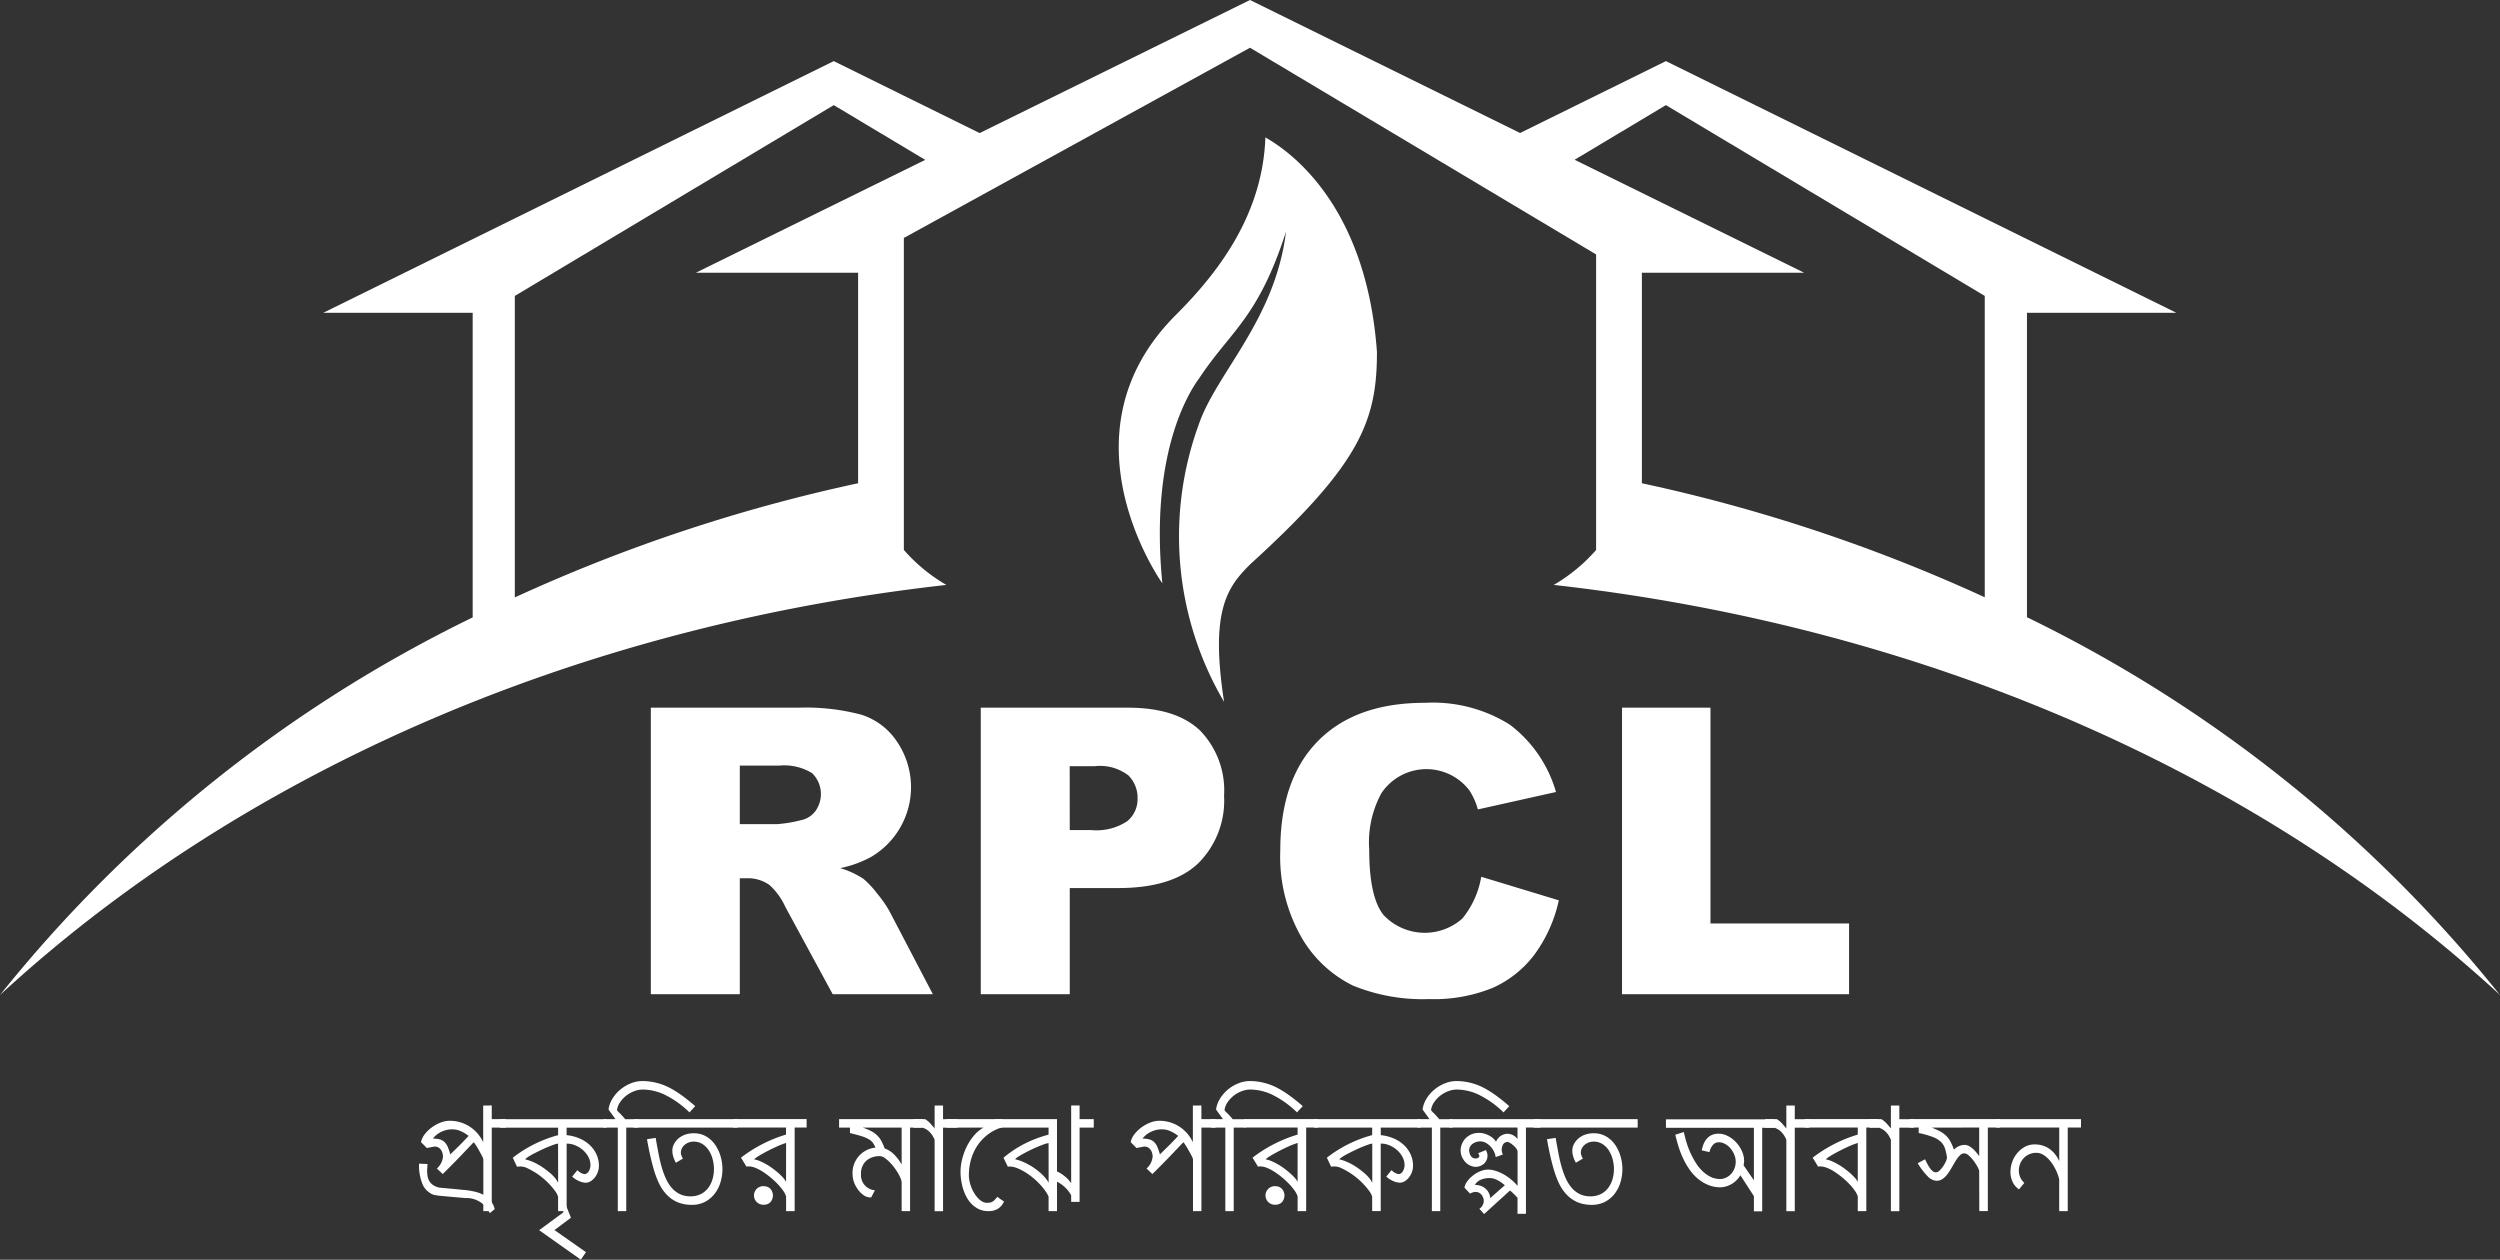
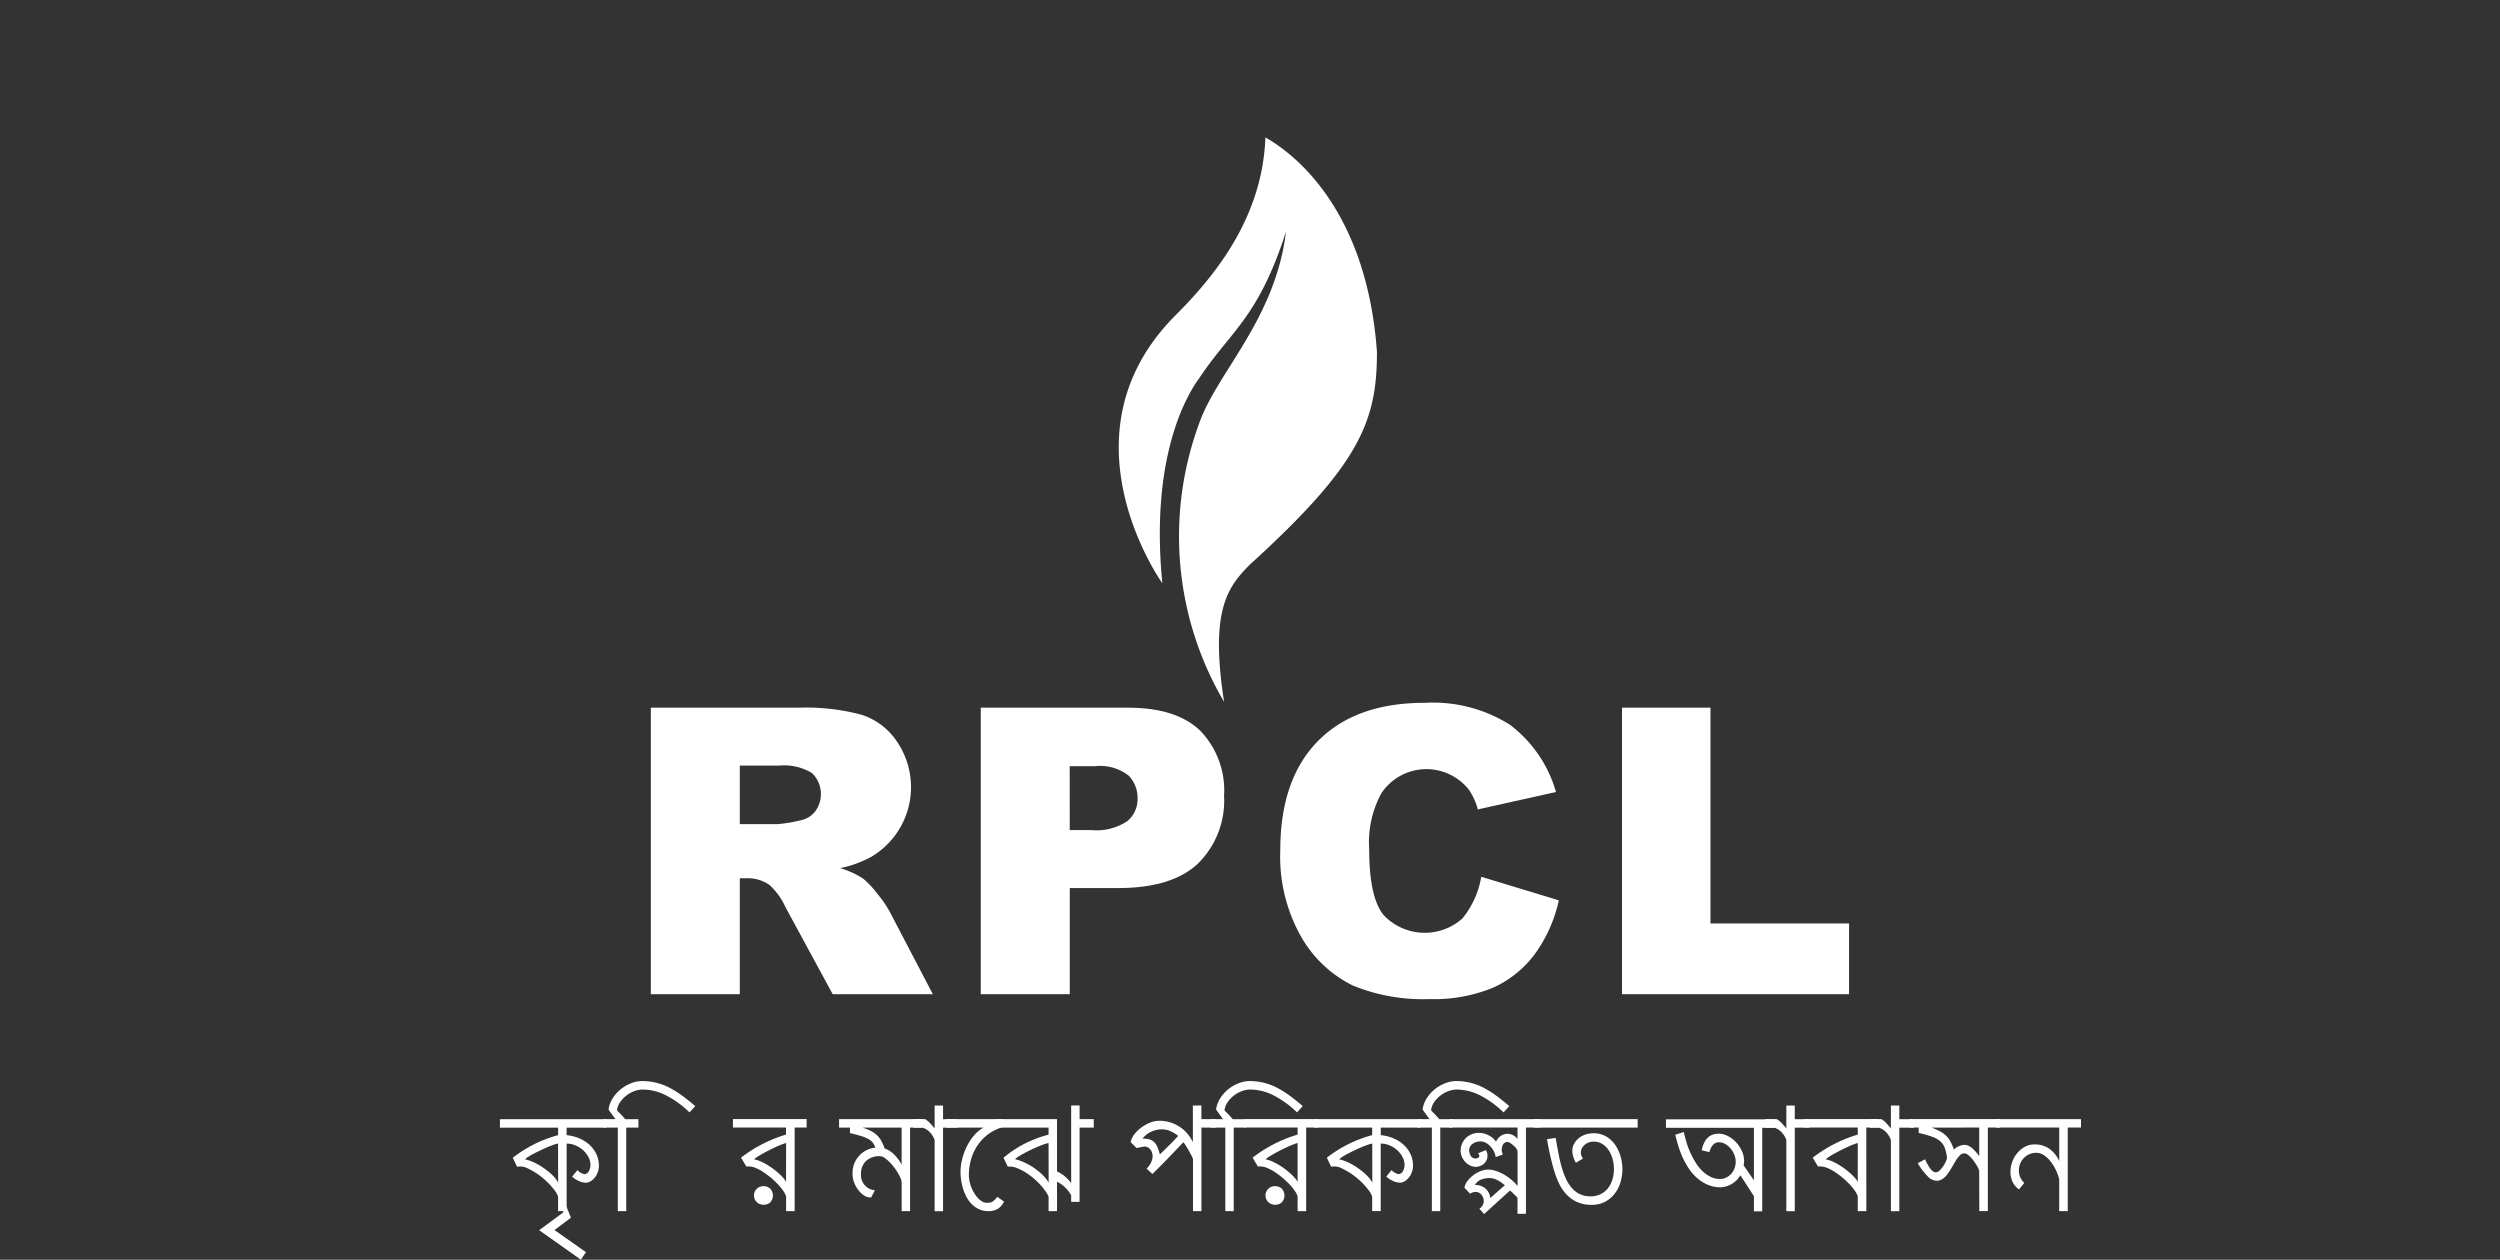
<svg xmlns="http://www.w3.org/2000/svg" id="Group_1975" data-name="Group 1975" width="200" height="100.778" viewBox="0 0 200 100.778">
  <rect x="0" y="0" width="200" height="100.778" fill="#333333" stroke="none" />
  <defs>
    <clipPath id="clip-path">
      <rect id="Rectangle_1357" data-name="Rectangle 1357" width="200" height="100.778" fill="#fff" />
    </clipPath>
  </defs>
  <g id="Group_1972" data-name="Group 1972" clip-path="url(#clip-path)">
    <path id="Path_11974" data-name="Path 11974" d="M133.411,51.629S124.9,39.761,134.47,30.183c3.224-3.22,6.962-7.883,7.184-14.225,1.7.966,8.067,5.156,8.925,17.171,0,5.539-1.359,8.993-10.142,16.981-1.848,1.841-3.216,3.715-2.087,11.005a26.131,26.131,0,0,1-2.012-22.229c1.409-4.088,6.1-8.326,6.967-15.39-2.237,6.946-4.436,7.937-6.925,11.7-1.079,1.457-3.951,6.433-2.97,16.431" transform="translate(-40.423 -4.965)" fill="#fff" />
-     <path id="Path_11975" data-name="Path 11975" d="M124.3,46.793C154.65,50.195,181.169,62.24,200,79.6a110.07,110.07,0,0,0-37.843-30.222V25.026h11.956L133.274,4.889,121.606,10.64,100,0,78.372,10.646,66.7,4.889,25.858,25.026H37.814V49.393A110.021,110.021,0,0,0,0,79.6C18.827,62.24,45.351,50.195,75.708,46.793a13.43,13.43,0,0,1-3.4-2.8V19.036L100,3.819l27.688,16.536V44a13.591,13.591,0,0,1-3.4,2.8M55.668,21.818h12.98V38.66a132.385,132.385,0,0,0-27.463,9.134V23.674L66.7,8.41l7.318,4.379Zm70.3-9.037,7.305-4.372,25.507,15.264V47.782a132.241,132.241,0,0,0-27.429-9.122V21.818h12.98Z" transform="translate(0 0)" fill="#fff" />
    <path id="Path_11976" data-name="Path 11976" d="M75.583,105.107V82.185H87.405a17.224,17.224,0,0,1,5.032.565,5.369,5.369,0,0,1,2.8,2.094,6.474,6.474,0,0,1-2.008,9.265,8.715,8.715,0,0,1-2.5.909,7.089,7.089,0,0,1,1.84.843A7.207,7.207,0,0,1,93.7,97.069a8.726,8.726,0,0,1,.986,1.423l3.459,6.616H90.133l-3.79-6.986a5.283,5.283,0,0,0-1.283-1.764,3,3,0,0,0-1.736-.529H82.7v9.278ZM82.7,91.5h3a10.677,10.677,0,0,0,1.883-.313,1.908,1.908,0,0,0,1.159-.721,2.332,2.332,0,0,0-.26-3.046,4.277,4.277,0,0,0-2.656-.6H82.7Z" transform="translate(-23.516 -25.57)" fill="#fff" />
    <path id="Path_11977" data-name="Path 11977" d="M113.9,82.185h11.78q3.851,0,5.767,1.832a6.873,6.873,0,0,1,1.916,5.211,7.066,7.066,0,0,1-2.091,5.43q-2.083,1.956-6.373,1.956h-3.88v8.492H113.9Zm7.118,9.792h1.73a4.441,4.441,0,0,0,2.869-.712,2.29,2.29,0,0,0,.828-1.821,2.551,2.551,0,0,0-.72-1.828,3.715,3.715,0,0,0-2.7-.75h-2.011Z" transform="translate(-35.438 -25.57)" fill="#fff" />
    <path id="Path_11978" data-name="Path 11978" d="M164.753,95.535l6.211,1.885a11.4,11.4,0,0,1-1.971,4.367,8.5,8.5,0,0,1-3.337,2.643,12.468,12.468,0,0,1-5.069.891,14.75,14.75,0,0,1-6.1-1.084,9.7,9.7,0,0,1-4.091-3.821,13,13,0,0,1-1.715-7q0-5.685,3.019-8.743t8.553-3.053a11.561,11.561,0,0,1,6.8,1.754,10.308,10.308,0,0,1,3.685,5.38l-6.251,1.394a5.366,5.366,0,0,0-.686-1.533,4.328,4.328,0,0,0-7.04.249,8.262,8.262,0,0,0-.966,4.515q0,3.811,1.156,5.226a4.531,4.531,0,0,0,6.3.266,7.169,7.169,0,0,0,1.506-3.334" transform="translate(-46.258 -25.394)" fill="#fff" />
    <path id="Path_11979" data-name="Path 11979" d="M188.369,82.185h7.076V99.448h11.087v5.66H188.369Z" transform="translate(-58.607 -25.57)" fill="#fff" />
-     <path id="Path_11980" data-name="Path 11980" d="M54.552,128.382v1.093h1.134v.675H54.552v6.683h-.674V132.69a.511.511,0,0,0-.048-.151c-.033-.075-.075-.16-.127-.254l-.171-.308c-.063-.11-.121-.212-.176-.3s-.106-.169-.152-.235a.574.574,0,0,0-.1-.117q-.362.381-.973,1.022t-1.5,1.52l-.469-.44a1.463,1.463,0,0,0,.488-.947,1.057,1.057,0,0,0-.044-.3.825.825,0,0,0-.132-.269.607.607,0,0,0-.21-.18.584.584,0,0,0-.278-.063c-.02,0-.229.038-.625.116l-.469-.469a1.539,1.539,0,0,1,.3-.634,2.8,2.8,0,0,1,.561-.543,3.084,3.084,0,0,1,.7-.386,2,2,0,0,1,.728-.147,2.931,2.931,0,0,1,2.687,1.72v-2.94ZM52.7,130.814a3.086,3.086,0,0,0-.464-.3,2.232,2.232,0,0,0-.376-.158,1.492,1.492,0,0,0-.293-.058c-.085-.007-.16-.009-.224-.009a1.809,1.809,0,0,0-.342.038,2.187,2.187,0,0,0-.406.127,1.937,1.937,0,0,0-.406.235,1.694,1.694,0,0,0-.342.342,2.087,2.087,0,0,1,.532.059.9.9,0,0,1,.376.2,1.168,1.168,0,0,1,.269.386,3.832,3.832,0,0,1,.21.617q.313-.3.674-.656t.792-.821" transform="translate(-15.212 -39.943)" fill="#fff" />
-     <path id="Path_11981" data-name="Path 11981" d="M54.325,139.1a2.038,2.038,0,0,0-1.945-1.212q-1.191-.1-1.822-.161a4.833,4.833,0,0,1-.728-.1,1.576,1.576,0,0,1-.875-.82,3.92,3.92,0,0,1-.288-1.671l.674.029a2.66,2.66,0,0,1-.014.269,2.357,2.357,0,0,0-.014.259,2.867,2.867,0,0,0,.033.439,1.143,1.143,0,0,0,.137.392,1.023,1.023,0,0,0,.284.307,1.415,1.415,0,0,0,.464.21q.1.02.59.063t1.393.132a5.4,5.4,0,0,1,1.158.209,2.672,2.672,0,0,1,.8.4,1.128,1.128,0,0,1,.245.274c.065.1.124.206.176.3s.087.229.127.351Z" transform="translate(-15.142 -42.044)" fill="#fff" />
    <path id="Path_11982" data-name="Path 11982" d="M63.393,131.249a3.492,3.492,0,0,1,.977.24A2.854,2.854,0,0,1,65.2,132a2.4,2.4,0,0,1,.566.754,2.183,2.183,0,0,1,.211.962,1.464,1.464,0,0,1-.079.459,1.542,1.542,0,0,1-.225.43,1.32,1.32,0,0,1-.342.322.772.772,0,0,1-.43.127,1.373,1.373,0,0,1-.484-.117,1.929,1.929,0,0,1-.581-.371l.42-.518a1.061,1.061,0,0,0,.557.322.354.354,0,0,0,.205-.068.516.516,0,0,0,.156-.175,1.071,1.071,0,0,0,.093-.235.91.91,0,0,0,.034-.235,1.377,1.377,0,0,0-.172-.674,1.969,1.969,0,0,0-.44-.548,2.176,2.176,0,0,0-.6-.371,1.73,1.73,0,0,0-.665-.137h-.029v5.4h-.684v-1.164a1.691,1.691,0,0,0-.26-.473,5.447,5.447,0,0,0-.444-.528,5.867,5.867,0,0,0-.566-.523,5.474,5.474,0,0,0-.631-.445,6.342,6.342,0,0,0-.634-.336,1.278,1.278,0,0,0-.747-.079l-.342-.723a10.144,10.144,0,0,1,1.788-1.119,10.415,10.415,0,0,1,1.837-.689v-.6H58.058v-.675h8.521v.675H63.393Zm-.684.675a1.559,1.559,0,0,0-.323.083q-.215.074-.488.186c-.183.075-.371.159-.566.254s-.38.185-.552.273a4.921,4.921,0,0,0-.445.255,1.409,1.409,0,0,0-.264.209,3.4,3.4,0,0,1,.479.147,4.163,4.163,0,0,1,.513.24,5.177,5.177,0,0,1,.513.322q.254.181.479.371a3.247,3.247,0,0,1,.4.4,1.776,1.776,0,0,1,.26.4Z" transform="translate(-18.064 -40.437)" fill="#fff" />
    <path id="Path_11983" data-name="Path 11983" d="M62.611,141.932l1.915-1.408.2-.655.431,1.066-1.319.987,2.521,1.769-.411.6Z" transform="translate(-19.48 -43.517)" fill="#fff" />
    <path id="Path_11984" data-name="Path 11984" d="M71.225,135.95v-6.683H70.072v-.675h.967l-.557-.771a2.263,2.263,0,0,1,.327-.885,2.939,2.939,0,0,1,.635-.723,3.117,3.117,0,0,1,.831-.488,2.5,2.5,0,0,1,.933-.181,4.778,4.778,0,0,1,2.277.6,8.087,8.087,0,0,1,.865.552c.323.232.68.516,1.07.855l-.459.5a7.757,7.757,0,0,0-1.9-1.373,4.153,4.153,0,0,0-1.837-.454,1.909,1.909,0,0,0-.69.132,2.42,2.42,0,0,0-.635.357,2.3,2.3,0,0,0-.493.528,1.423,1.423,0,0,0-.245.634,1.134,1.134,0,0,0,.2.22q.176.172.459.5h1.055v.675H71.9v6.683Z" transform="translate(-21.801 -39.06)" fill="#fff" />
-     <path id="Path_11985" data-name="Path 11985" d="M73.6,129.968h8.315v.675H73.6Zm3.371,3.489a2.349,2.349,0,0,1-.215-.509,1.7,1.7,0,0,1-.068-.459,1.118,1.118,0,0,1,.136-.537,1.543,1.543,0,0,1,.362-.446,1.669,1.669,0,0,1,.533-.3,2.043,2.043,0,0,1,.679-.107,1.932,1.932,0,0,1,.987.249,2.241,2.241,0,0,1,.718.659,3.152,3.152,0,0,1,.44.924,3.644,3.644,0,0,1,.151,1.04,3.579,3.579,0,0,1-.156,1.051,2.818,2.818,0,0,1-.464.913,2.348,2.348,0,0,1-.767.646,2.248,2.248,0,0,1-1.066.243,2.847,2.847,0,0,1-1.158-.219,2.642,2.642,0,0,1-.85-.6,3.409,3.409,0,0,1-.6-.874,7.115,7.115,0,0,1-.406-1.055q-.165-.558-.317-1.232t-.249-1.27l.694-.107.059.362q.088.479.186.986c.065.339.143.669.234.987a6.729,6.729,0,0,0,.328.9,3.145,3.145,0,0,0,.464.747,2.027,2.027,0,0,0,.645.508,1.919,1.919,0,0,0,.87.186,1.781,1.781,0,0,0,.835-.186,1.679,1.679,0,0,0,.586-.494,2.142,2.142,0,0,0,.342-.7,2.909,2.909,0,0,0,.112-.8,3.033,3.033,0,0,0-.107-.8,2.438,2.438,0,0,0-.313-.708,1.671,1.671,0,0,0-.508-.5,1.276,1.276,0,0,0-.694-.19,1.135,1.135,0,0,0-.376.063,1.109,1.109,0,0,0-.327.181.894.894,0,0,0-.234.283.751.751,0,0,0-.088.362.628.628,0,0,0,.039.211,1.415,1.415,0,0,0,.127.258Z" transform="translate(-22.9 -40.437)" fill="#fff" />
    <path id="Path_11986" data-name="Path 11986" d="M90.056,137.327h-.685v-1.172a1.594,1.594,0,0,0-.23-.455,4.4,4.4,0,0,0-.424-.519,6.785,6.785,0,0,0-.557-.523,6.638,6.638,0,0,0-.616-.459,3.6,3.6,0,0,0-.616-.328,1.493,1.493,0,0,0-.547-.121.774.774,0,0,0-.1,0,.19.19,0,0,0-.078.024l-.44-.723a11.1,11.1,0,0,1,3.6-1.847v-.566H85.12v-.674h5.893v.674h-.957Zm-.685-5.452q-.136.039-.357.122c-.145.056-.3.121-.468.2s-.339.157-.518.249-.348.18-.508.269-.3.173-.431.254a1.412,1.412,0,0,0-.278.219,1.8,1.8,0,0,1,.406.113,4.319,4.319,0,0,1,.5.24,5.642,5.642,0,0,1,.522.331c.172.125.336.253.489.387a4.626,4.626,0,0,1,.4.391,1.36,1.36,0,0,1,.239.346Zm-1.788,3.46a.716.716,0,0,1,.528.205.808.808,0,0,1,0,1.075.715.715,0,0,1-.528.2.743.743,0,1,1,0-1.484" transform="translate(-26.483 -40.437)" fill="#fff" />
    <path id="Path_11987" data-name="Path 11987" d="M103.12,130.644v6.683h-.674V135.05a.993.993,0,0,0-.083-.346,2.991,2.991,0,0,0-.225-.444,4.825,4.825,0,0,0-.322-.469,4.08,4.08,0,0,0-.376-.425,2.773,2.773,0,0,0-.381-.313.638.638,0,0,0-.342-.122,1.585,1.585,0,0,0-1.114.377,1.389,1.389,0,0,0-.41,1.079,1.206,1.206,0,0,0,1.114,1.27l-.3.576h-.049a.952.952,0,0,1-.552-.18,1.953,1.953,0,0,1-.459-.455,2.244,2.244,0,0,1-.313-.591,1.756,1.756,0,0,1-.112-.582,2.03,2.03,0,0,1,1.827-2.178,1.709,1.709,0,0,0-.21-.391,1.085,1.085,0,0,0-.347-.293,3.047,3.047,0,0,0-.581-.24q-.358-.113-.9-.24v-.439h-.87v-.675h6.674v.675Zm-2.032,1.671a1.977,1.977,0,0,1,.723.449,3.644,3.644,0,0,1,.634.831v-2.95H99.329a4.5,4.5,0,0,1,.654.269,2.116,2.116,0,0,1,.479.331,1.833,1.833,0,0,1,.352.455,4.157,4.157,0,0,1,.273.615" transform="translate(-30.314 -40.437)" fill="#fff" />
    <path id="Path_11988" data-name="Path 11988" d="M106.072,129.475h.938a1.727,1.727,0,0,1,.18.123,1.647,1.647,0,0,1,.167.145c.055.056.115.121.18.2s.143.165.235.269v-1.827h.674v1.094h1.172v.675h-1.172v6.683h-.674v-5.707a1.867,1.867,0,0,0-.382-.61,1.341,1.341,0,0,0-.6-.366h-.723Z" transform="translate(-33.002 -39.943)" fill="#fff" />
    <path id="Path_11989" data-name="Path 11989" d="M114.514,136.556a1.312,1.312,0,0,1-.5.591,1.432,1.432,0,0,1-.738.18,1.765,1.765,0,0,1-.992-.279,2.237,2.237,0,0,1-.7-.732,3.614,3.614,0,0,1-.411-1.022,4.789,4.789,0,0,1-.137-1.133,4.118,4.118,0,0,1,.127-.978,5.042,5.042,0,0,1,.362-1,4.268,4.268,0,0,1,.576-.889,2.862,2.862,0,0,1,.772-.65H109.9v-.675h4.5v.645a3.594,3.594,0,0,0-1.163.571,3.684,3.684,0,0,0-.84.884,3.923,3.923,0,0,0-.517,1.119,4.631,4.631,0,0,0-.176,1.285,2.286,2.286,0,0,0,.054.469,3.061,3.061,0,0,0,.152.5,2.822,2.822,0,0,0,.235.464,2.453,2.453,0,0,0,.293.387,1.471,1.471,0,0,0,.337.268.739.739,0,0,0,.367.1,1.478,1.478,0,0,0,.258-.019.551.551,0,0,0,.191-.074.967.967,0,0,0,.18-.146,3.012,3.012,0,0,0,.211-.24c.13.1.306.229.527.372" transform="translate(-34.194 -40.437)" fill="#fff" />
    <path id="Path_11990" data-name="Path 11990" d="M121.64,136.091v-.528a2.682,2.682,0,0,0-1.133-1.084v2.355h-.674V135.67a2.8,2.8,0,0,0-.308-.517,5.389,5.389,0,0,0-.459-.542,5.932,5.932,0,0,0-.567-.514,5.431,5.431,0,0,0-.616-.425,3.947,3.947,0,0,0-.606-.293,1.564,1.564,0,0,0-.552-.112h-.079a.164.164,0,0,0-.068.019l-.352-.723a8.8,8.8,0,0,1,1.662-1.109,9.437,9.437,0,0,1,1.944-.738v-.566h-4.3v-.675h4.974v4.183a2.82,2.82,0,0,1,1.133.938v-6.214h.674v1.093h1.134v.675h-1.134v5.941Zm-1.808-4.7a1.529,1.529,0,0,0-.332.083c-.144.05-.308.113-.493.191s-.378.163-.577.258-.384.189-.557.283-.324.183-.455.264a1.024,1.024,0,0,0-.264.211,3.577,3.577,0,0,1,.475.146,4.757,4.757,0,0,1,.527.24,5.1,5.1,0,0,1,.524.317,5.656,5.656,0,0,1,.478.372,3.972,3.972,0,0,1,.4.4,2.218,2.218,0,0,1,.278.405Z" transform="translate(-35.946 -39.943)" fill="#fff" />
    <path id="Path_11991" data-name="Path 11991" d="M136.964,128.382v1.093H138.1v.675h-1.134v6.683h-.674V132.69a.512.512,0,0,0-.048-.151c-.033-.075-.075-.16-.127-.254l-.171-.308c-.063-.11-.121-.212-.176-.3s-.106-.169-.152-.235a.573.573,0,0,0-.1-.117q-.362.381-.973,1.022t-1.5,1.52l-.469-.44a1.463,1.463,0,0,0,.488-.947,1.057,1.057,0,0,0-.044-.3.825.825,0,0,0-.132-.269.608.608,0,0,0-.21-.18.584.584,0,0,0-.278-.063c-.02,0-.229.038-.625.116l-.469-.469a1.539,1.539,0,0,1,.3-.634,2.8,2.8,0,0,1,.561-.543,3.084,3.084,0,0,1,.7-.386,2,2,0,0,1,.728-.147,2.931,2.931,0,0,1,2.687,1.72v-2.94Zm-1.856,2.432a3.089,3.089,0,0,0-.464-.3,2.231,2.231,0,0,0-.376-.158,1.492,1.492,0,0,0-.293-.058c-.085-.007-.16-.009-.224-.009a1.809,1.809,0,0,0-.342.038,2.187,2.187,0,0,0-.406.127,1.937,1.937,0,0,0-.406.235,1.7,1.7,0,0,0-.342.342,2.087,2.087,0,0,1,.532.059.9.9,0,0,1,.376.2,1.168,1.168,0,0,1,.269.386,3.83,3.83,0,0,1,.21.617q.313-.3.674-.656t.792-.821" transform="translate(-40.853 -39.943)" fill="#fff" />
    <path id="Path_11992" data-name="Path 11992" d="M141.779,135.95v-6.683h-1.153v-.675h.967l-.557-.771a2.265,2.265,0,0,1,.327-.885,2.939,2.939,0,0,1,.635-.723,3.117,3.117,0,0,1,.831-.488,2.5,2.5,0,0,1,.933-.181,4.778,4.778,0,0,1,2.277.6,8.081,8.081,0,0,1,.865.552c.322.232.679.516,1.07.855l-.46.5a7.782,7.782,0,0,0-1.9-1.373,4.153,4.153,0,0,0-1.837-.454,1.909,1.909,0,0,0-.69.132,2.42,2.42,0,0,0-.635.357,2.3,2.3,0,0,0-.493.528,1.424,1.424,0,0,0-.245.634,1.136,1.136,0,0,0,.2.22q.176.172.459.5h1.055v.675h-.977v6.683Z" transform="translate(-43.753 -39.06)" fill="#fff" />
    <path id="Path_11993" data-name="Path 11993" d="M149.459,137.327h-.683v-1.172a1.61,1.61,0,0,0-.23-.455,4.538,4.538,0,0,0-.424-.519,6.8,6.8,0,0,0-1.172-.982,3.628,3.628,0,0,0-.616-.328,1.5,1.5,0,0,0-.547-.121.792.792,0,0,0-.1,0,.193.193,0,0,0-.078.024l-.44-.723a11.11,11.11,0,0,1,3.606-1.847v-.566h-4.251v-.674h5.893v.674h-.958Zm-.683-5.452c-.092.026-.209.067-.357.122s-.3.121-.469.2-.339.157-.517.249-.349.18-.508.269-.3.173-.43.254a1.42,1.42,0,0,0-.279.219,1.8,1.8,0,0,1,.406.113,4.312,4.312,0,0,1,.5.24,5.573,5.573,0,0,1,.524.331c.172.125.335.253.487.387a4.542,4.542,0,0,1,.4.391,1.365,1.365,0,0,1,.24.346Zm-1.788,3.46a.715.715,0,0,1,.528.205.806.806,0,0,1,0,1.075.715.715,0,0,1-.528.2.743.743,0,1,1,0-1.484" transform="translate(-44.966 -40.437)" fill="#fff" />
    <path id="Path_11994" data-name="Path 11994" d="M157.946,131.249a3.487,3.487,0,0,1,.977.24,2.854,2.854,0,0,1,.826.508,2.419,2.419,0,0,1,.567.754,2.191,2.191,0,0,1,.209.962,1.443,1.443,0,0,1-.078.459,1.542,1.542,0,0,1-.225.43,1.32,1.32,0,0,1-.342.322.773.773,0,0,1-.43.127,1.366,1.366,0,0,1-.484-.117,1.909,1.909,0,0,1-.581-.371l.42-.518a1.056,1.056,0,0,0,.557.322.35.35,0,0,0,.2-.068.513.513,0,0,0,.158-.175,1.068,1.068,0,0,0,.092-.235.91.91,0,0,0,.034-.235,1.376,1.376,0,0,0-.172-.674,1.947,1.947,0,0,0-.44-.548,2.173,2.173,0,0,0-.6-.371,1.728,1.728,0,0,0-.665-.137h-.029v5.4h-.684v-1.164a1.706,1.706,0,0,0-.259-.473,5.368,5.368,0,0,0-.445-.528,5.646,5.646,0,0,0-.567-.523,5.521,5.521,0,0,0-.63-.445,6.428,6.428,0,0,0-.635-.336,1.277,1.277,0,0,0-.747-.079l-.342-.723a10.144,10.144,0,0,1,1.788-1.119,10.4,10.4,0,0,1,1.837-.689v-.6h-4.651v-.675h8.521v.675h-3.185Zm-.684.675a1.534,1.534,0,0,0-.322.083q-.215.074-.49.186c-.181.075-.37.159-.566.254s-.38.185-.552.273a4.941,4.941,0,0,0-.446.255,1.433,1.433,0,0,0-.264.209,3.4,3.4,0,0,1,.479.147,4.16,4.16,0,0,1,.513.24,5.1,5.1,0,0,1,.513.322q.254.181.479.371a3.3,3.3,0,0,1,.4.4,1.8,1.8,0,0,1,.259.4Z" transform="translate(-47.482 -40.437)" fill="#fff" />
    <path id="Path_11995" data-name="Path 11995" d="M165.765,135.95v-6.683h-1.153v-.675h.966l-.557-.771a2.264,2.264,0,0,1,.327-.885,2.928,2.928,0,0,1,.636-.723,3.128,3.128,0,0,1,.831-.488,2.5,2.5,0,0,1,.933-.181,4.778,4.778,0,0,1,2.277.6,8.227,8.227,0,0,1,.865.552c.322.232.679.516,1.07.855l-.46.5a7.743,7.743,0,0,0-1.9-1.373,4.155,4.155,0,0,0-1.837-.454,1.9,1.9,0,0,0-.689.132,2.413,2.413,0,0,0-.636.357,2.316,2.316,0,0,0-.493.528,1.406,1.406,0,0,0-.244.634,1.083,1.083,0,0,0,.2.22q.175.172.459.5h1.054v.675h-.977v6.683Z" transform="translate(-51.216 -39.06)" fill="#fff" />
    <path id="Path_11996" data-name="Path 11996" d="M173.783,135.295v-2.716a.51.51,0,0,0-.1-.259,1.586,1.586,0,0,0-.307-.308,1.163,1.163,0,0,0-.382-.225.608.608,0,0,0-.288.1.564.564,0,0,0-.156.293.723.723,0,0,0-.024.376,1.556,1.556,0,0,0,.077.245l-.576.2a1.24,1.24,0,0,0-.132-.44,1.708,1.708,0,0,0-.279-.405,1.4,1.4,0,0,0-.375-.293.912.912,0,0,0-.435-.113,1.1,1.1,0,0,0-.346.053,1.02,1.02,0,0,0-.284.147.691.691,0,0,0-.2.234.666.666,0,0,0-.072.307q.088.666.586.625c.175-.044.253-.118.23-.219a.378.378,0,0,0-.093-.2l.615-.254a.855.855,0,0,1,.1.7.967.967,0,0,1-.256.4,1.034,1.034,0,0,1-.322.182,1.077,1.077,0,0,1-.357.063,1.246,1.246,0,0,1-.728-.309,1.573,1.573,0,0,1-.346-.488,1.366,1.366,0,0,1-.107-.552,1.42,1.42,0,0,1,.522-1.051,1.474,1.474,0,0,1,1-.317,1.387,1.387,0,0,1,.367.053,1.992,1.992,0,0,1,.37.147,1.578,1.578,0,0,1,.333.225,1.086,1.086,0,0,1,.24.288,1.007,1.007,0,0,1,.927-.645,1.039,1.039,0,0,1,.792.42v-.918h-5.442v-.675h7.279v.675h-1.162v6.9h-.675v-1.281q-.146-.165-.3-.312c-.1-.1-.2-.189-.3-.273l-2.072,1.886-.382-.42a.8.8,0,0,0,.269-.293.737.737,0,0,0,.084-.332.748.748,0,0,0-.05-.274.843.843,0,0,0-.132-.23.6.6,0,0,0-.206-.161.606.606,0,0,0-.267-.059.913.913,0,0,0-.44.137l-.449-.479a1.208,1.208,0,0,1,.249-.542,2.464,2.464,0,0,1,.474-.464,2.332,2.332,0,0,1,.581-.322,1.652,1.652,0,0,1,.591-.118,2.03,2.03,0,0,1,.591.1,3.507,3.507,0,0,1,.631.269,4.01,4.01,0,0,1,.6.411,3.573,3.573,0,0,1,.517.513m-1.006-.039a2.747,2.747,0,0,0-.66-.444,1.319,1.319,0,0,0-.522-.132,1.861,1.861,0,0,0-.729.127,1.052,1.052,0,0,0-.483.42,1.424,1.424,0,0,1,.454.073,1.126,1.126,0,0,1,.654.552,1.093,1.093,0,0,1,.122.43c.189-.163.378-.331.567-.5s.389-.347.6-.523" transform="translate(-52.376 -40.437)" fill="#fff" />
    <path id="Path_11997" data-name="Path 11997" d="M178.115,129.968h8.316v.675h-8.316Zm3.372,3.489a2.351,2.351,0,0,1-.216-.509,1.7,1.7,0,0,1-.069-.459,1.118,1.118,0,0,1,.137-.537,1.542,1.542,0,0,1,.362-.446,1.677,1.677,0,0,1,.533-.3,2.047,2.047,0,0,1,.679-.107,1.932,1.932,0,0,1,.987.249,2.234,2.234,0,0,1,.718.659,3.135,3.135,0,0,1,.44.924,3.668,3.668,0,0,1,.151,1.04,3.58,3.58,0,0,1-.156,1.051,2.818,2.818,0,0,1-.464.913,2.344,2.344,0,0,1-.767.646,2.244,2.244,0,0,1-1.064.243,2.848,2.848,0,0,1-1.159-.219,2.65,2.65,0,0,1-.85-.6,3.426,3.426,0,0,1-.6-.874,7.038,7.038,0,0,1-.405-1.055q-.167-.558-.318-1.232t-.249-1.27l.694-.107.059.362q.088.479.185.986c.066.339.143.669.235.987a6.73,6.73,0,0,0,.327.9,3.122,3.122,0,0,0,.464.747,2.033,2.033,0,0,0,.644.508,1.926,1.926,0,0,0,.871.186,1.783,1.783,0,0,0,.835-.186,1.687,1.687,0,0,0,.587-.494,2.155,2.155,0,0,0,.342-.7,2.908,2.908,0,0,0,.113-.8,3.064,3.064,0,0,0-.108-.8,2.494,2.494,0,0,0-.312-.708,1.673,1.673,0,0,0-.509-.5,1.276,1.276,0,0,0-.694-.19,1.128,1.128,0,0,0-.375.063,1.11,1.11,0,0,0-.327.181.9.9,0,0,0-.235.283.76.76,0,0,0-.089.362.665.665,0,0,0,.039.211,1.566,1.566,0,0,0,.127.258Z" transform="translate(-55.417 -40.437)" fill="#fff" />
    <path id="Path_11998" data-name="Path 11998" d="M199.427,134.455a1.946,1.946,0,0,1-1.564.967,2.588,2.588,0,0,1-.977-.176,3.114,3.114,0,0,1-.811-.473,3.617,3.617,0,0,1-.665-.7,6.006,6.006,0,0,1-.522-.874,7.081,7.081,0,0,1-.391-.977q-.161-.507-.279-1.007L194.9,131c.058.26.129.534.214.82a6.317,6.317,0,0,0,.317.845,6.737,6.737,0,0,0,.431.8,3.408,3.408,0,0,0,.537.665,2.608,2.608,0,0,0,.645.455,1.683,1.683,0,0,0,.758.171,1.089,1.089,0,0,0,.5-.118,1.3,1.3,0,0,0,.4-.307,1.433,1.433,0,0,0,.259-.44,1.51,1.51,0,0,0,.092-.532,1.429,1.429,0,0,0-.107-.528,1.854,1.854,0,0,0-.293-.5,1.5,1.5,0,0,0-.435-.371,1.048,1.048,0,0,0-.523-.142.611.611,0,0,0-.444.19,1.311,1.311,0,0,0-.3.6l-.616-.146q.263-1.33,1.358-1.33a1.605,1.605,0,0,1,.752.2,2.328,2.328,0,0,1,.656.508,2.642,2.642,0,0,1,.455.7,1.912,1.912,0,0,1,.169.767,1.02,1.02,0,0,1-.014.176c-.01.059-.018.121-.024.185l.821,1.192v-4.2h-7.036v-.675h8.687v.675h-.987v6.683h-.663v-1.212Z" transform="translate(-60.196 -40.437)" fill="#fff" />
    <path id="Path_11999" data-name="Path 11999" d="M204.981,129.475h.939a1.872,1.872,0,0,1,.18.123,1.649,1.649,0,0,1,.167.145c.056.056.115.121.18.2l.235.269v-1.827h.675v1.094h1.172v.675h-1.172v6.683h-.675v-5.707a1.864,1.864,0,0,0-.381-.61,1.337,1.337,0,0,0-.6-.366h-.723Z" transform="translate(-63.775 -39.943)" fill="#fff" />
    <path id="Path_12000" data-name="Path 12000" d="M214.511,137.327h-.684v-1.172a1.626,1.626,0,0,0-.229-.455,4.475,4.475,0,0,0-.425-.519,7.029,7.029,0,0,0-.557-.523A6.884,6.884,0,0,0,212,134.2a3.6,3.6,0,0,0-.615-.327,1.49,1.49,0,0,0-.548-.122.956.956,0,0,0-.1,0,.183.183,0,0,0-.077.024l-.44-.723a11.1,11.1,0,0,1,3.606-1.847v-.566h-4.25v-.675h5.892v.675h-.958Zm-.684-5.452c-.092.027-.209.068-.357.122s-.3.122-.469.2-.339.158-.517.249-.349.18-.508.269-.3.172-.43.254a1.4,1.4,0,0,0-.279.22,1.734,1.734,0,0,1,.406.113,4,4,0,0,1,.5.24,5.665,5.665,0,0,1,.524.331c.172.125.335.253.488.387a4.513,4.513,0,0,1,.4.391,1.349,1.349,0,0,1,.24.346Z" transform="translate(-65.205 -40.437)" fill="#fff" />
    <path id="Path_12001" data-name="Path 12001" d="M217.123,129.475h.939a1.878,1.878,0,0,1,.18.123,1.644,1.644,0,0,1,.167.145c.056.056.115.121.18.2l.235.269v-1.827h.675v1.094h1.172v.675H219.5v6.683h-.675v-5.707a1.864,1.864,0,0,0-.381-.61,1.337,1.337,0,0,0-.6-.366h-.723Z" transform="translate(-67.553 -39.943)" fill="#fff" />
    <path id="Path_12002" data-name="Path 12002" d="M227.327,134.092a1.741,1.741,0,0,0-.176-.382,4.637,4.637,0,0,0-.307-.459,2.465,2.465,0,0,0-.362-.385.561.561,0,0,0-.348-.161.492.492,0,0,0-.356.166,2.414,2.414,0,0,0-.312.4c-.1.16-.2.335-.309.524a5.149,5.149,0,0,1-.338.532,1.788,1.788,0,0,1-.4.411.846.846,0,0,1-.508.161,1.048,1.048,0,0,1-.7-.351,5.375,5.375,0,0,1-.8-1.055l.586-.313c.039.085.088.187.146.3a3.7,3.7,0,0,0,.2.342,1.371,1.371,0,0,0,.238.283.425.425,0,0,0,.288.117.437.437,0,0,0,.28-.136,1.82,1.82,0,0,0,.282-.327,2.534,2.534,0,0,0,.221-.386,1.087,1.087,0,0,0,.1-.322,4.044,4.044,0,0,0-.167-.752,1.313,1.313,0,0,0-.342-.533,2,2,0,0,0-.654-.38,7.58,7.58,0,0,0-1.1-.309v-.439h-.733v-.675h7.24v.675h-.977v6.683h-.683Zm-3.8-3.449a6.819,6.819,0,0,1,.665.3,2.24,2.24,0,0,1,.473.338,1.928,1.928,0,0,1,.351.459,4.054,4.054,0,0,1,.289.67,1.233,1.233,0,0,1,.859-.382c.346,0,.733.3,1.164.9v-2.286Z" transform="translate(-68.992 -40.437)" fill="#fff" />
    <path id="Path_12003" data-name="Path 12003" d="M233.641,135.587a1.49,1.49,0,0,1-.523-.621,1.909,1.909,0,0,1-.161-.776,2.4,2.4,0,0,1,.137-.787,2.232,2.232,0,0,1,.4-.709,2.109,2.109,0,0,1,.61-.508,1.6,1.6,0,0,1,.792-.195,2.032,2.032,0,0,1,1.143.327,2.383,2.383,0,0,1,.821,1.011v-2.687H231.8v-.675H238.6v.675H237.54v6.683h-.683v-2.541a3.532,3.532,0,0,0-.235-.679,3.742,3.742,0,0,0-.406-.689,2.411,2.411,0,0,0-.542-.537,1.107,1.107,0,0,0-.654-.216,1.336,1.336,0,0,0-.567.118,1.382,1.382,0,0,0-.439.312,1.35,1.35,0,0,0-.285.454,1.484,1.484,0,0,0-.1.523,1.412,1.412,0,0,0,.1.523,1.313,1.313,0,0,0,.338.475Z" transform="translate(-72.121 -40.437)" fill="#fff" />
  </g>
</svg>